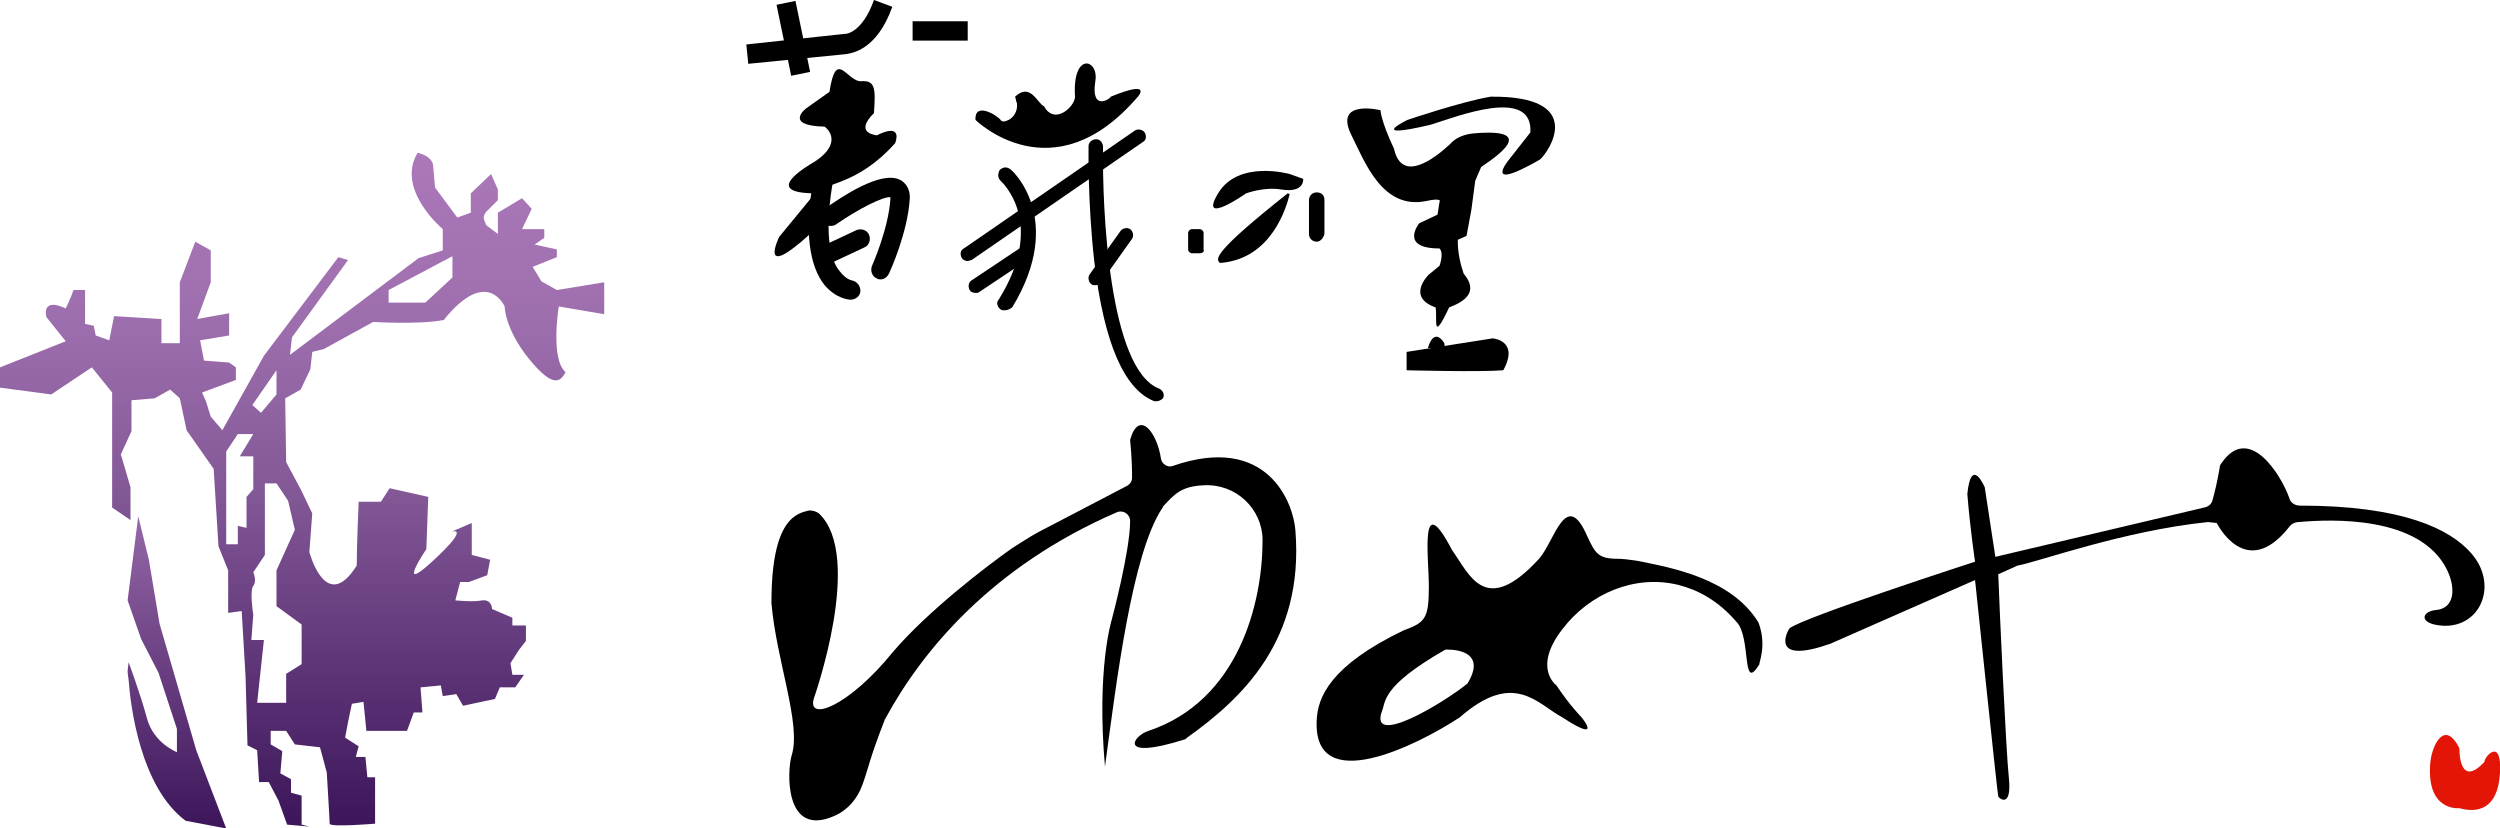
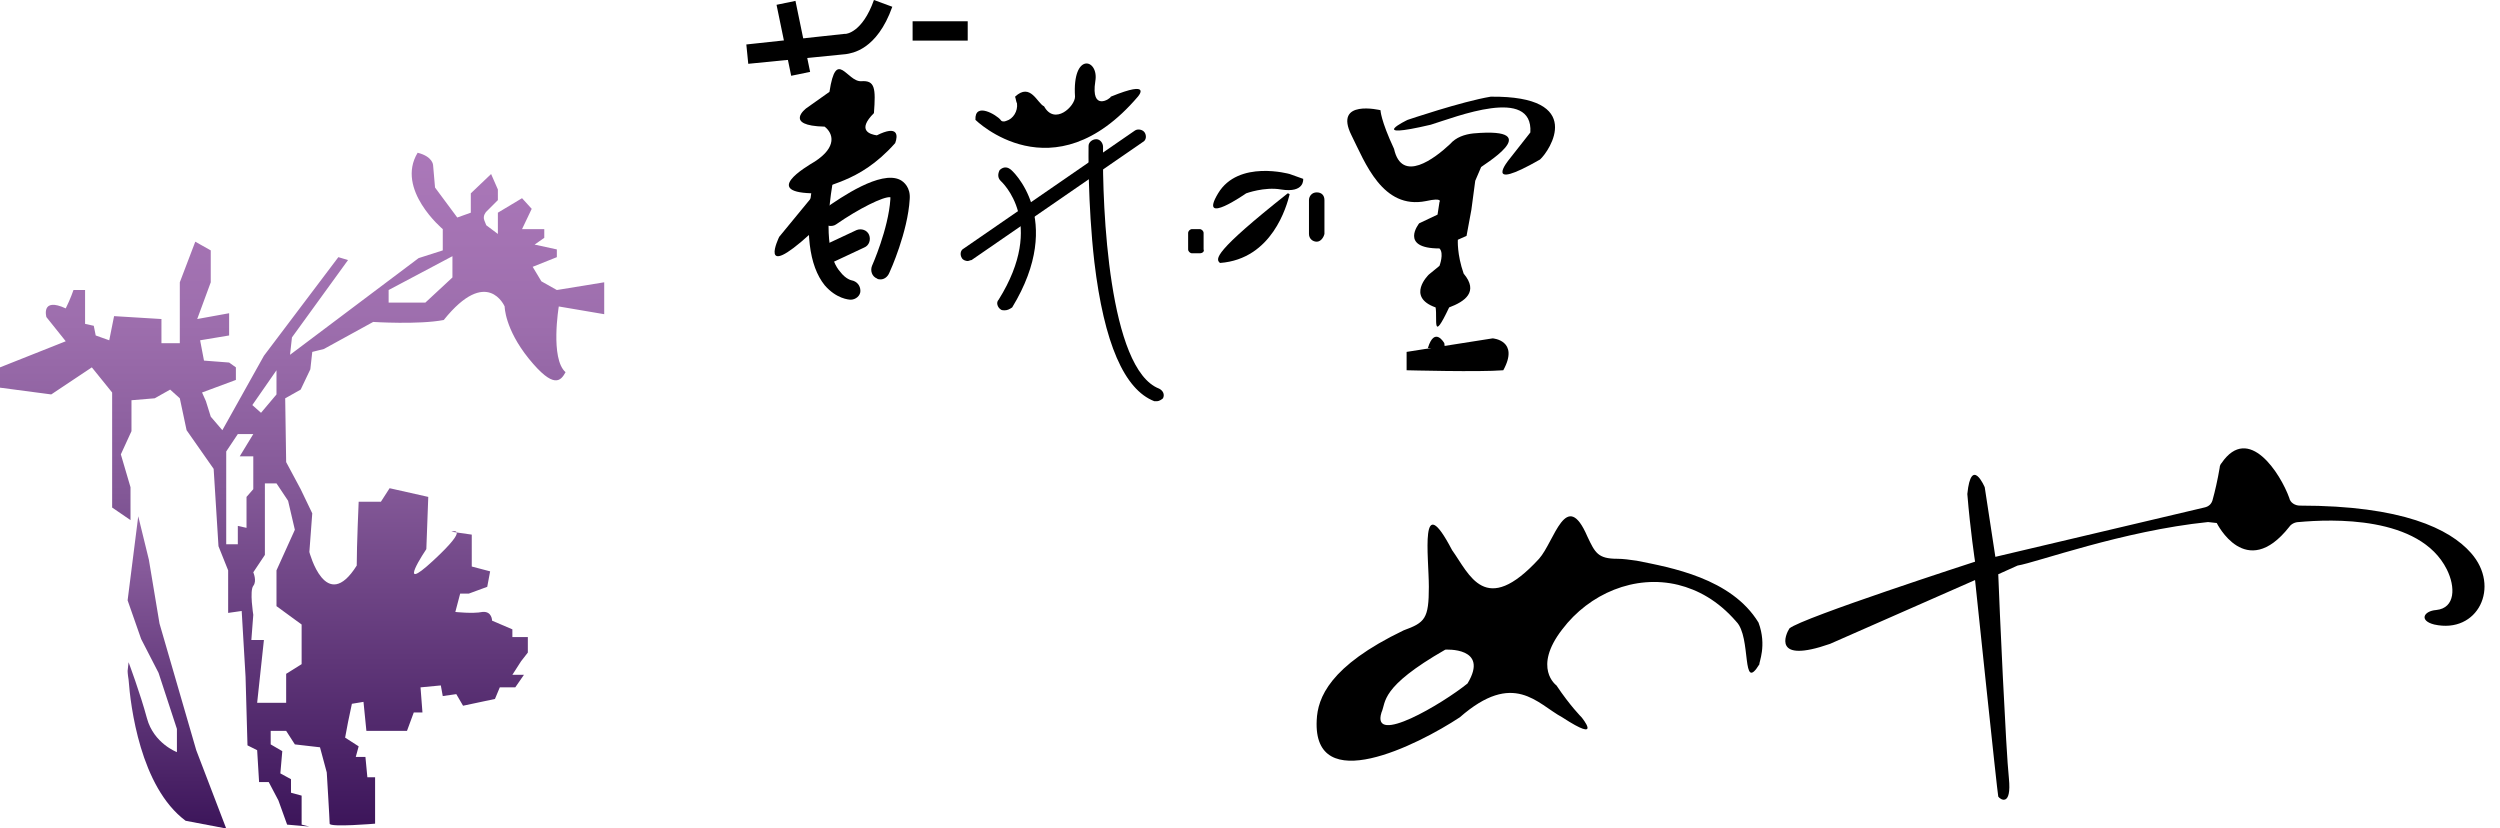
<svg xmlns="http://www.w3.org/2000/svg" version="1.1" id="レイヤー_1" x="0px" y="0px" viewBox="0 0 258.6 85.7" style="enable-background:new 0 0 258.6 85.7;" xml:space="preserve">
  <style type="text/css">
	.st0{fill:#000;}
	.st1{fill:#E21507;}
	.st2{fill:url(#SVGID_1_);}
	.st3{fill:url(#SVGID_00000000935140384893483770000004917352583079387324_);}
</style>
  <g id="レイヤー_1_00000106835740449928013870000011299250879819867581_">
</g>
  <g id="レイヤー_2_00000168817952686438579350000006420955883052427651_">
-     <path class="st0" d="M84.2,72.2c0,0,5.2-14.7,0.5-19.1c-0.3-0.2-0.6-0.3-1-0.3c-1.2,0.3-3.9,0.7-3.9,9.5c0,0,0,0.1,0,0.1   c0.5,5.9,3.1,12.5,2.1,15.7c-0.5,1.6-0.8,8.6,4.4,6.3c1.4-0.6,2.4-1.8,2.9-3.2c0.6-1.6,0.7-2.6,2.3-6.7c0-0.1,0.1-0.1,0.1-0.2   c3.8-7,11-15.7,23.9-21.3c0.7-0.3,1.4,0.2,1.4,0.9c0,3.1-1.9,10.2-1.9,10.2s-1.6,5.1-0.7,15.2c1.2-8.9,2.8-22,5.9-26.7   c0,0,0.1-0.1,0.1-0.2c1.2-1.3,1.9-2.1,4.2-2.2c3.3-0.2,6.1,2.4,6.1,5.7c0,6.5-2.5,16.6-11.8,19.7c-1.6,0.5-3.3,3.1,3.7,0.9   c0.1,0,0.2-0.1,0.3-0.2c5.6-4,12.1-10,11.2-21.4c-0.2-2.9-2.9-10.1-12.7-6.7c-0.5,0.2-1.1-0.2-1.2-0.7c-0.4-2.8-2.3-5.2-3.2-2   c0.2,2,0.2,3.3,0.2,3.9c0,0.4-0.2,0.7-0.6,0.9l-9.2,4.8c-0.9,0.5-1.8,1.1-2.6,1.6c-2.7,1.9-8.7,6.5-12.3,10.7   C87.7,73.2,83.4,74.7,84.2,72.2z" />
-   </g>
+     </g>
  <g id="レイヤー_4">
    <path class="st0" d="M204.3,58.1c0,0-17.9,5.8-19.2,6.9c-0.4,0.6-1.8,3.7,4.2,1.6l15-6.6c0,0,2.3,22,2.4,22.4   c0.2,0.3,1.4,1.1,1.1-1.9c-0.3-2.7-1-18.2-1.1-21.1c0,0,1.8-0.8,2-0.9c1.9-0.3,10.9-3.6,19.7-4.5c0.9,0.1,0.9,0.1,0.9,0.1   s3,6.1,7.5,0.4c0.2-0.3,0.6-0.5,1-0.5c3.3-0.3,12.5-0.7,15.3,4.9c0.9,1.8,0.9,4-1.1,4.2c-1.3,0.1-1.8,1.1-0.2,1.5   c4.5,1,6.9-3.9,3.8-7.4c-2.2-2.5-7.1-4.9-17.7-4.9c-0.5,0-1-0.3-1.1-0.8c-0.9-2.5-4.2-7.7-7-3.6c-0.1,0.1-0.2,0.3-0.2,0.5   c-0.2,1.2-0.5,2.5-0.7,3.2c-0.1,0.5-0.4,0.8-0.9,0.9l-21.6,5.1l-1.1-7.2c0,0-1.4-3.3-1.8,0.7C203.8,54.8,204.3,58.1,204.3,58.1z" />
  </g>
  <g id="レイヤー_3">
    <path class="st0" d="M181.9,64.4c-2.8-4.6-9.1-5.7-12.6-6.4c-0.7-0.1-1.4-0.2-2-0.2c-2,0-2.3-0.6-3.1-2.3c-2.2-5.1-3.4,0.5-5,2.3   c-5.6,6.1-7.2,1.6-9-0.9c-3.4-6.5-2.4,0.7-2.4,3.8c0,3.3-0.4,3.7-2.6,4.5c-7.7,3.7-8.9,7-9,9.3c-0.4,8,10.4,2.6,14.8-0.3   c5.6-4.9,8-1.4,10.6,0c4.3,2.8,2,0,2,0s-1.2-1.2-2.6-3.3c0,0-2.5-1.8,0.6-5.8c2.8-3.7,7.5-5.7,12-4.6c2,0.5,4.1,1.6,6,3.8   c1.6,1.6,0.5,7.5,2.4,4.4C181.9,68.6,182.8,66.8,181.9,64.4z M151.8,70.7c-2.6,2.1-10,6.5-8.9,3c0.5-1.1-0.2-2.6,6.6-6.5   C149.5,67.2,154.1,66.9,151.8,70.7z" />
  </g>
  <g id="レイヤー_5">
-     <path class="st1" d="M254.4,83.6c0,0-3.5,0.4-3-4.8c0.2-1.8,1.5-4.4,3-1.4c0,0-0.1,4.3,2.6,1.4c-0.1-0.4,1.8-2.7,1.6,1.1   C258.4,83.8,256.2,84.1,254.4,83.6z" />
-   </g>
+     </g>
  <g id="レイヤー_6">
    <path class="st0" d="M145.5,36.4l8.9-1.4c0,0,2.8,0.2,1.1,3.3c-2.4,0.2-10,0-10,0V36.4z" />
    <path class="st0" d="M158.3,13.7l-2.2,2.8c0,0-2.9,3.5,3.2,0c1-0.9,4.8-6.6-5.1-6.5c-3,0.5-8.6,2.4-8.6,2.4s-4.4,2.1,2.4,0.5   C150.6,12.1,158.6,8.9,158.3,13.7z" />
    <path class="st0" d="M152.4,13.8c-0.9,0.1-1.8,0.4-2.4,1.1c-1.6,1.5-5,4.1-5.8,0.5c-1.4-3-1.4-4-1.4-4s-4.9-1.2-3,2.6   c1.4,2.8,3.2,7.7,7.7,6.8c1.8-0.4,1.4,0.1,1.4,0.1l-0.2,1.3l-1.9,0.9c0,0-2.1,2.6,2.1,2.6c0.5,0.5,0,1.8,0,1.8l-1.1,0.9   c0,0-2.4,2.3,0.7,3.4c0.2,1.2-0.4,3.8,1.4,0c1.6-0.6,3.1-1.6,1.5-3.5c-0.7-2-0.6-3.5-0.6-3.5l0.9-0.4l0.5-2.7l0.4-3l0.6-1.4   C153,17.3,160.3,13.1,152.4,13.8z" />
    <path class="st0" d="M148.1,35l-0.4,1.1L148.1,35z" />
    <path class="st0" d="M149.4,36c0.2,1.1,0-0.5,0-0.5s-1-1.8-1.7,0.5" />
  </g>
  <g id="レイヤー_7">
    <path class="st0" d="M133.4,20.1c-0.3,1.2-1.8,6.7-7.2,7.1c-0.5-0.4-0.7-1.1,7-7.2C133.3,20,133.4,20.1,133.4,20.1z" />
    <path class="st0" d="M124.1,26.2h-0.8c-0.2,0-0.4-0.2-0.4-0.4v-1.7c0-0.2,0.2-0.4,0.4-0.4h0.8c0.2,0,0.4,0.2,0.4,0.4v1.7   C124.6,26,124.4,26.2,124.1,26.2z" />
    <path class="st0" d="M128.9,20c0,0-5,3.5-2.9,0c2.1-3.5,7.4-2,7.4-2l1.4,0.5c0,0,0.2,1.5-2.3,1.1C130.8,19.3,128.9,20,128.9,20z" />
    <path class="st0" d="M136.2,25c-0.4,0-0.8-0.3-0.8-0.8v-3.5c0-0.4,0.3-0.8,0.8-0.8s0.8,0.3,0.8,0.8v3.5   C136.9,24.6,136.6,25,136.2,25z" />
  </g>
  <g id="レイヤー_8">
    <path class="st0" d="M100.1,27c-0.2,0-0.5-0.1-0.6-0.3c-0.2-0.3-0.2-0.8,0.2-1l17.7-12.2c0.3-0.2,0.8-0.1,1,0.2s0.2,0.8-0.2,1   l-17.7,12.2C100.4,26.9,100.2,27,100.1,27z" />
    <path class="st0" d="M119.7,41.5c-0.1,0-0.2,0-0.3,0c-3.1-1.2-5.2-6-6.2-14.4c-0.7-6.1-0.6-11.9-0.6-12c0-0.4,0.4-0.7,0.8-0.7   c0.4,0,0.7,0.4,0.7,0.8c-0.1,6.3,0.6,23,5.8,25c0.4,0.2,0.6,0.6,0.4,1C120.2,41.3,119.9,41.5,119.7,41.5z" />
    <path class="st0" d="M103.9,32.1c-0.1,0-0.3,0-0.4-0.1c-0.3-0.2-0.5-0.7-0.2-1c5-8,0.3-12.2,0.2-12.3c-0.3-0.3-0.3-0.7-0.1-1.1   c0.3-0.3,0.7-0.4,1.1-0.1c0.1,0,5.8,5.1,0.2,14.3C104.4,32,104.2,32.1,103.9,32.1z" />
-     <path class="st0" d="M100.9,30.3c-0.2,0-0.5-0.1-0.6-0.3c-0.2-0.4-0.1-0.8,0.2-1l5.1-3.4c0.3-0.2,0.8-0.1,1,0.2   c0.2,0.4,0.1,0.8-0.2,1l-5.1,3.4C101.2,30.3,101.1,30.3,100.9,30.3z" />
-     <path class="st0" d="M113.3,29.5c-0.2,0-0.3,0-0.4-0.1c-0.3-0.2-0.4-0.7-0.2-1l3.2-4.5c0.2-0.3,0.7-0.4,1-0.2   c0.3,0.2,0.4,0.7,0.2,1l-3.2,4.5C113.8,29.3,113.6,29.5,113.3,29.5z" />
    <path class="st0" d="M100.9,12.4c0,0,8,7.9,16.8-2.4c0,0,1.6-1.8-2.8,0c0,0.2-2.1,1.6-1.6-1.6c0.4-2.3-2.4-3.1-2.1,1.6   c0,1-2.1,3-3.2,1c-0.7-0.3-1.4-2.5-3-1c0.1,0.3,0.1,0.5,0.2,0.7c0.1,0.8-0.4,1.6-1.1,1.8c-0.2,0.1-0.5,0.1-0.6-0.1   C103.1,11.9,100.8,10.5,100.9,12.4z" />
    <rect x="94.4" y="2.2" class="st0" width="5.7" height="2" />
    <path class="st0" d="M91.1,28.9c-0.1,0-0.3,0-0.4-0.1c-0.5-0.2-0.7-0.8-0.5-1.3c0,0,1.7-3.8,1.9-6.9c0-0.1,0-0.1,0-0.2   c-0.7-0.1-3.3,1.2-5.6,2.8c-0.4,0.3-1.1,0.2-1.4-0.2c-0.3-0.5-0.2-1.1,0.2-1.4c1.7-1.2,5.8-4,7.8-3c0.4,0.2,1.1,0.8,1,2   c-0.2,3.4-2,7.4-2.1,7.6C91.8,28.7,91.4,28.9,91.1,28.9z" />
    <path class="st0" d="M85.8,27.2c-0.4,0-0.7-0.2-0.9-0.6c-0.2-0.5,0-1.1,0.5-1.3l3.2-1.5c0.5-0.2,1.1,0,1.3,0.5s0,1.1-0.5,1.3   l-3.2,1.5C86.1,27.2,86,27.2,85.8,27.2z" />
    <path class="st0" d="M88,31C88,31,88,31,88,31c-0.2,0-1.5-0.1-2.7-1.5c-1.6-2-2.1-5.6-1.2-10.7c0.1-0.5,0.6-0.9,1.2-0.8   c0.6,0.1,0.9,0.6,0.8,1.1c-0.9,5.5-0.1,8,0.8,9c0.6,0.8,1.2,0.9,1.2,0.9c0.5,0.1,0.9,0.5,0.9,1.1C89,30.6,88.5,31,88,31z" />
    <path class="st0" d="M77.4,6.6l-0.2-2l10.2-1.1h0.1c0,0,1.7-0.1,2.9-3.5l1.9,0.7c-1.6,4.5-4.2,4.8-4.8,4.9L77.4,6.6z" />
    <rect x="81.1" y="0.2" transform="matrix(0.979 -0.202 0.202 0.979 0.888 16.683)" class="st0" width="2" height="7.5" />
    <path class="st0" d="M85.8,9.5l-2.4,1.7c0,0-2.4,1.8,1.9,1.9c0.9,0.7,1.3,2.1-1,3.6c-1,0.6-5.6,3.3,0.1,3.3   c0.8-1.1,4.3-0.8,8.2-5.2c0.3-0.8,0.3-1.9-1.9-0.8c-0.7-0.1-2.1-0.5-0.3-2.3c0.2-2.6,0.1-3.4-1.3-3.3C87.6,8.5,86.5,4.9,85.8,9.5z" />
    <path class="st0" d="M84.3,20l-3.7,4.5c0,0-2.3,4.7,3.2-0.3" />
    <linearGradient id="SVGID_1_" gradientUnits="userSpaceOnUse" x1="18.28" y1="2.35" x2="18.28" y2="34.6" gradientTransform="matrix(1 0 0 -1 0 88)">
      <stop offset="0" style="stop-color:#3C155A" />
      <stop offset="1" style="stop-color:#9568A7" />
    </linearGradient>
    <path class="st2" d="M13.2,69.4c0,0,0,0.3,0.1,0.9c0.2,2.7,1.2,11.1,5.9,14.6c4.2,0.8,4.2,0.8,4.2,0.8l-3.1-8.1l-3.8-13.1l-1.1-6.6   l-1.1-4.5l-1.1,8.7l1.4,4l1.8,3.5l1.9,5.8v2.4c0,0-2.4-0.9-3.1-3.5c-0.7-2.6-1.9-5.8-1.9-5.8" />
    <linearGradient id="SVGID_00000131366943876076875890000010766377234807903118_" gradientUnits="userSpaceOnUse" x1="31.225" y1="2.49" x2="31.225" y2="72.23" gradientTransform="matrix(1 0 0 -1 0 88)">
      <stop offset="0" style="stop-color:#3C155A" />
      <stop offset="0.497" style="stop-color:#835897" />
      <stop offset="0.745" style="stop-color:#9D6EAD" />
      <stop offset="1" style="stop-color:#AB78B9" />
    </linearGradient>
-     <path style="fill:url(#SVGID_00000131366943876076875890000010766377234807903118_);" d="M62.5,32.5v-3.3L57.6,30L56,29.1l-0.9-1.5   l2.5-1v-0.8l-2.3-0.5l1-0.7v-0.9h-2.3l1-2.1l-1-1.1L51.5,22v2.2l-1.2-0.9c0,0,0,0-0.2-0.5s0.2-0.9,0.2-0.9l1.2-1.2v-1.1L50.8,18   l-2.1,2V22l-1.4,0.5L45,19.4l-0.2-2.3c0,0,0-0.9-1.6-1.3c-2.3,3.8,2.6,7.9,2.6,7.9v2.2l-2.5,0.8l-12.5,9.4l-0.8,0.6l0.2-1.8l5.8-8   l-1-0.3l-7.7,10.2L23,44.5l-1.2-1.4l-0.5-1.6l-0.4-0.9l3.5-1.3v-1.3l-0.7-0.5l-2.6-0.2l-0.4-2.1l3-0.5v-2.3L20.4,33l1.4-3.8v-3.3   L20.2,25l-1.6,4.2v6.3h-1.9V33l-4.9-0.3l-0.5,2.5l-1.4-0.5l-0.2-1l-0.9-0.2V30H7.6c0,0-0.3,0.9-0.8,1.9c-2.6-1.2-2,0.9-2,0.9l2,2.5   L0,38v2.1l5.3,0.7L9.5,38l2.1,2.6v3.8v3.1v5l1.9,1.3v-1.5v-1.9L12.5,47l1.1-2.4v-3.2l2.4-0.2l1.6-0.9l1,0.9l0.7,3.3l2.8,4l0.5,8   l1,2.5v4.4l1.4-0.2l0.4,6.8l0.2,7.1l1,0.5l0.2,3.3h1l1,1.9l0.9,2.5l2.3,0.2l-0.8-0.2v-1.8v-1.2l-1.1-0.3v-1.4L29,80l0.2-2.3L28,77   v-1.4h1.6l0.9,1.4l2.6,0.3l0.7,2.6c0,0,0.3,4.9,0.3,5.3s4.7,0,4.7,0v-4.8H38l-0.2-2.1h-1l0.3-1.1l-1.4-0.9l0.3-1.6l0.4-1.9l1.2-0.2   l0.3,3h4.2l0.7-1.9h0.9l-0.2-2.6l2.1-0.2l0.2,1.1l1.4-0.2l0.7,1.2l3.3-0.7l0.5-1.2h1.6l0.9-1.3H53l-0.2-1.2l0.9-1.4l0.7-0.9v-1.6   H53v-0.8l-2.1-0.9c0,0,0-1-1-0.9c-1,0.2-2.8,0-2.8,0l0.5-1.9h0.9l1.9-0.7l0.3-1.6l-1.9-0.5v-1.2v-2.1L46.7,55c0,0,2.1-0.7-1.9,3   s-0.7-1.2-0.7-1.2l0.2-5.4l-4-0.9l-0.9,1.4h-2.3c0,0-0.2,4.5-0.2,6.6c-3.2,5.1-4.9-1.4-4.9-1.4l0.3-4l-1.2-2.5l-1.5-2.8l-0.1-6.6   l1.6-0.9l1-2.1l0.2-1.8l1.2-0.3l5.1-2.8c0,0,4.7,0.3,7.3-0.2c4.5-5.6,6.3-1.4,6.3-1.4s0,2.3,2.5,5.4c2.6,3.2,3.3,2.3,3.8,1.4   c-1.6-1.4-0.7-6.8-0.7-6.8L62.5,32.5z M28.6,38.3v2.5L27,42.7l-0.9-0.8L28.6,38.3z M25.5,51.4v3.2l-0.9-0.2v1.9h-1.2v-9.6l1.2-1.8   h1.6l-1.4,2.3h1.4v3.4L25.5,51.4z M29.8,51.8l0.7,3l-1.9,4.2l0,1.2l0,2.5l2.6,1.9v1.6v2.5l-1.6,1v3h-3l0.7-6.5H26l0.2-2.6   c0,0-0.4-2.5,0-3s0-1.4,0-1.4l1.2-1.8V50h1.2L29.8,51.8z M46.8,28.7L44,31.3h-3.8V30l6.6-3.5V28.7z" />
+     <path style="fill:url(#SVGID_00000131366943876076875890000010766377234807903118_);" d="M62.5,32.5v-3.3L57.6,30L56,29.1l-0.9-1.5   l2.5-1v-0.8l-2.3-0.5l1-0.7v-0.9h-2.3l1-2.1l-1-1.1L51.5,22v2.2l-1.2-0.9c0,0,0,0-0.2-0.5s0.2-0.9,0.2-0.9l1.2-1.2v-1.1L50.8,18   l-2.1,2V22l-1.4,0.5L45,19.4l-0.2-2.3c0,0,0-0.9-1.6-1.3c-2.3,3.8,2.6,7.9,2.6,7.9v2.2l-2.5,0.8l-12.5,9.4l-0.8,0.6l0.2-1.8l5.8-8   l-1-0.3l-7.7,10.2L23,44.5l-1.2-1.4l-0.5-1.6l-0.4-0.9l3.5-1.3v-1.3l-0.7-0.5l-2.6-0.2l-0.4-2.1l3-0.5v-2.3L20.4,33l1.4-3.8v-3.3   L20.2,25l-1.6,4.2v6.3h-1.9V33l-4.9-0.3l-0.5,2.5l-1.4-0.5l-0.2-1l-0.9-0.2V30H7.6c0,0-0.3,0.9-0.8,1.9c-2.6-1.2-2,0.9-2,0.9l2,2.5   L0,38v2.1l5.3,0.7L9.5,38l2.1,2.6v3.8v3.1v5l1.9,1.3v-1.5v-1.9L12.5,47l1.1-2.4v-3.2l2.4-0.2l1.6-0.9l1,0.9l0.7,3.3l2.8,4l0.5,8   l1,2.5v4.4l1.4-0.2l0.4,6.8l0.2,7.1l1,0.5l0.2,3.3h1l1,1.9l0.9,2.5l2.3,0.2l-0.8-0.2v-1.8v-1.2l-1.1-0.3v-1.4L29,80l0.2-2.3L28,77   v-1.4h1.6l0.9,1.4l2.6,0.3l0.7,2.6c0,0,0.3,4.9,0.3,5.3s4.7,0,4.7,0v-4.8H38l-0.2-2.1h-1l0.3-1.1l-1.4-0.9l0.3-1.6l0.4-1.9l1.2-0.2   l0.3,3h4.2l0.7-1.9h0.9l-0.2-2.6l2.1-0.2l0.2,1.1l1.4-0.2l0.7,1.2l3.3-0.7l0.5-1.2h1.6l0.9-1.3H53l0.9-1.4l0.7-0.9v-1.6   H53v-0.8l-2.1-0.9c0,0,0-1-1-0.9c-1,0.2-2.8,0-2.8,0l0.5-1.9h0.9l1.9-0.7l0.3-1.6l-1.9-0.5v-1.2v-2.1L46.7,55c0,0,2.1-0.7-1.9,3   s-0.7-1.2-0.7-1.2l0.2-5.4l-4-0.9l-0.9,1.4h-2.3c0,0-0.2,4.5-0.2,6.6c-3.2,5.1-4.9-1.4-4.9-1.4l0.3-4l-1.2-2.5l-1.5-2.8l-0.1-6.6   l1.6-0.9l1-2.1l0.2-1.8l1.2-0.3l5.1-2.8c0,0,4.7,0.3,7.3-0.2c4.5-5.6,6.3-1.4,6.3-1.4s0,2.3,2.5,5.4c2.6,3.2,3.3,2.3,3.8,1.4   c-1.6-1.4-0.7-6.8-0.7-6.8L62.5,32.5z M28.6,38.3v2.5L27,42.7l-0.9-0.8L28.6,38.3z M25.5,51.4v3.2l-0.9-0.2v1.9h-1.2v-9.6l1.2-1.8   h1.6l-1.4,2.3h1.4v3.4L25.5,51.4z M29.8,51.8l0.7,3l-1.9,4.2l0,1.2l0,2.5l2.6,1.9v1.6v2.5l-1.6,1v3h-3l0.7-6.5H26l0.2-2.6   c0,0-0.4-2.5,0-3s0-1.4,0-1.4l1.2-1.8V50h1.2L29.8,51.8z M46.8,28.7L44,31.3h-3.8V30l6.6-3.5V28.7z" />
  </g>
</svg>